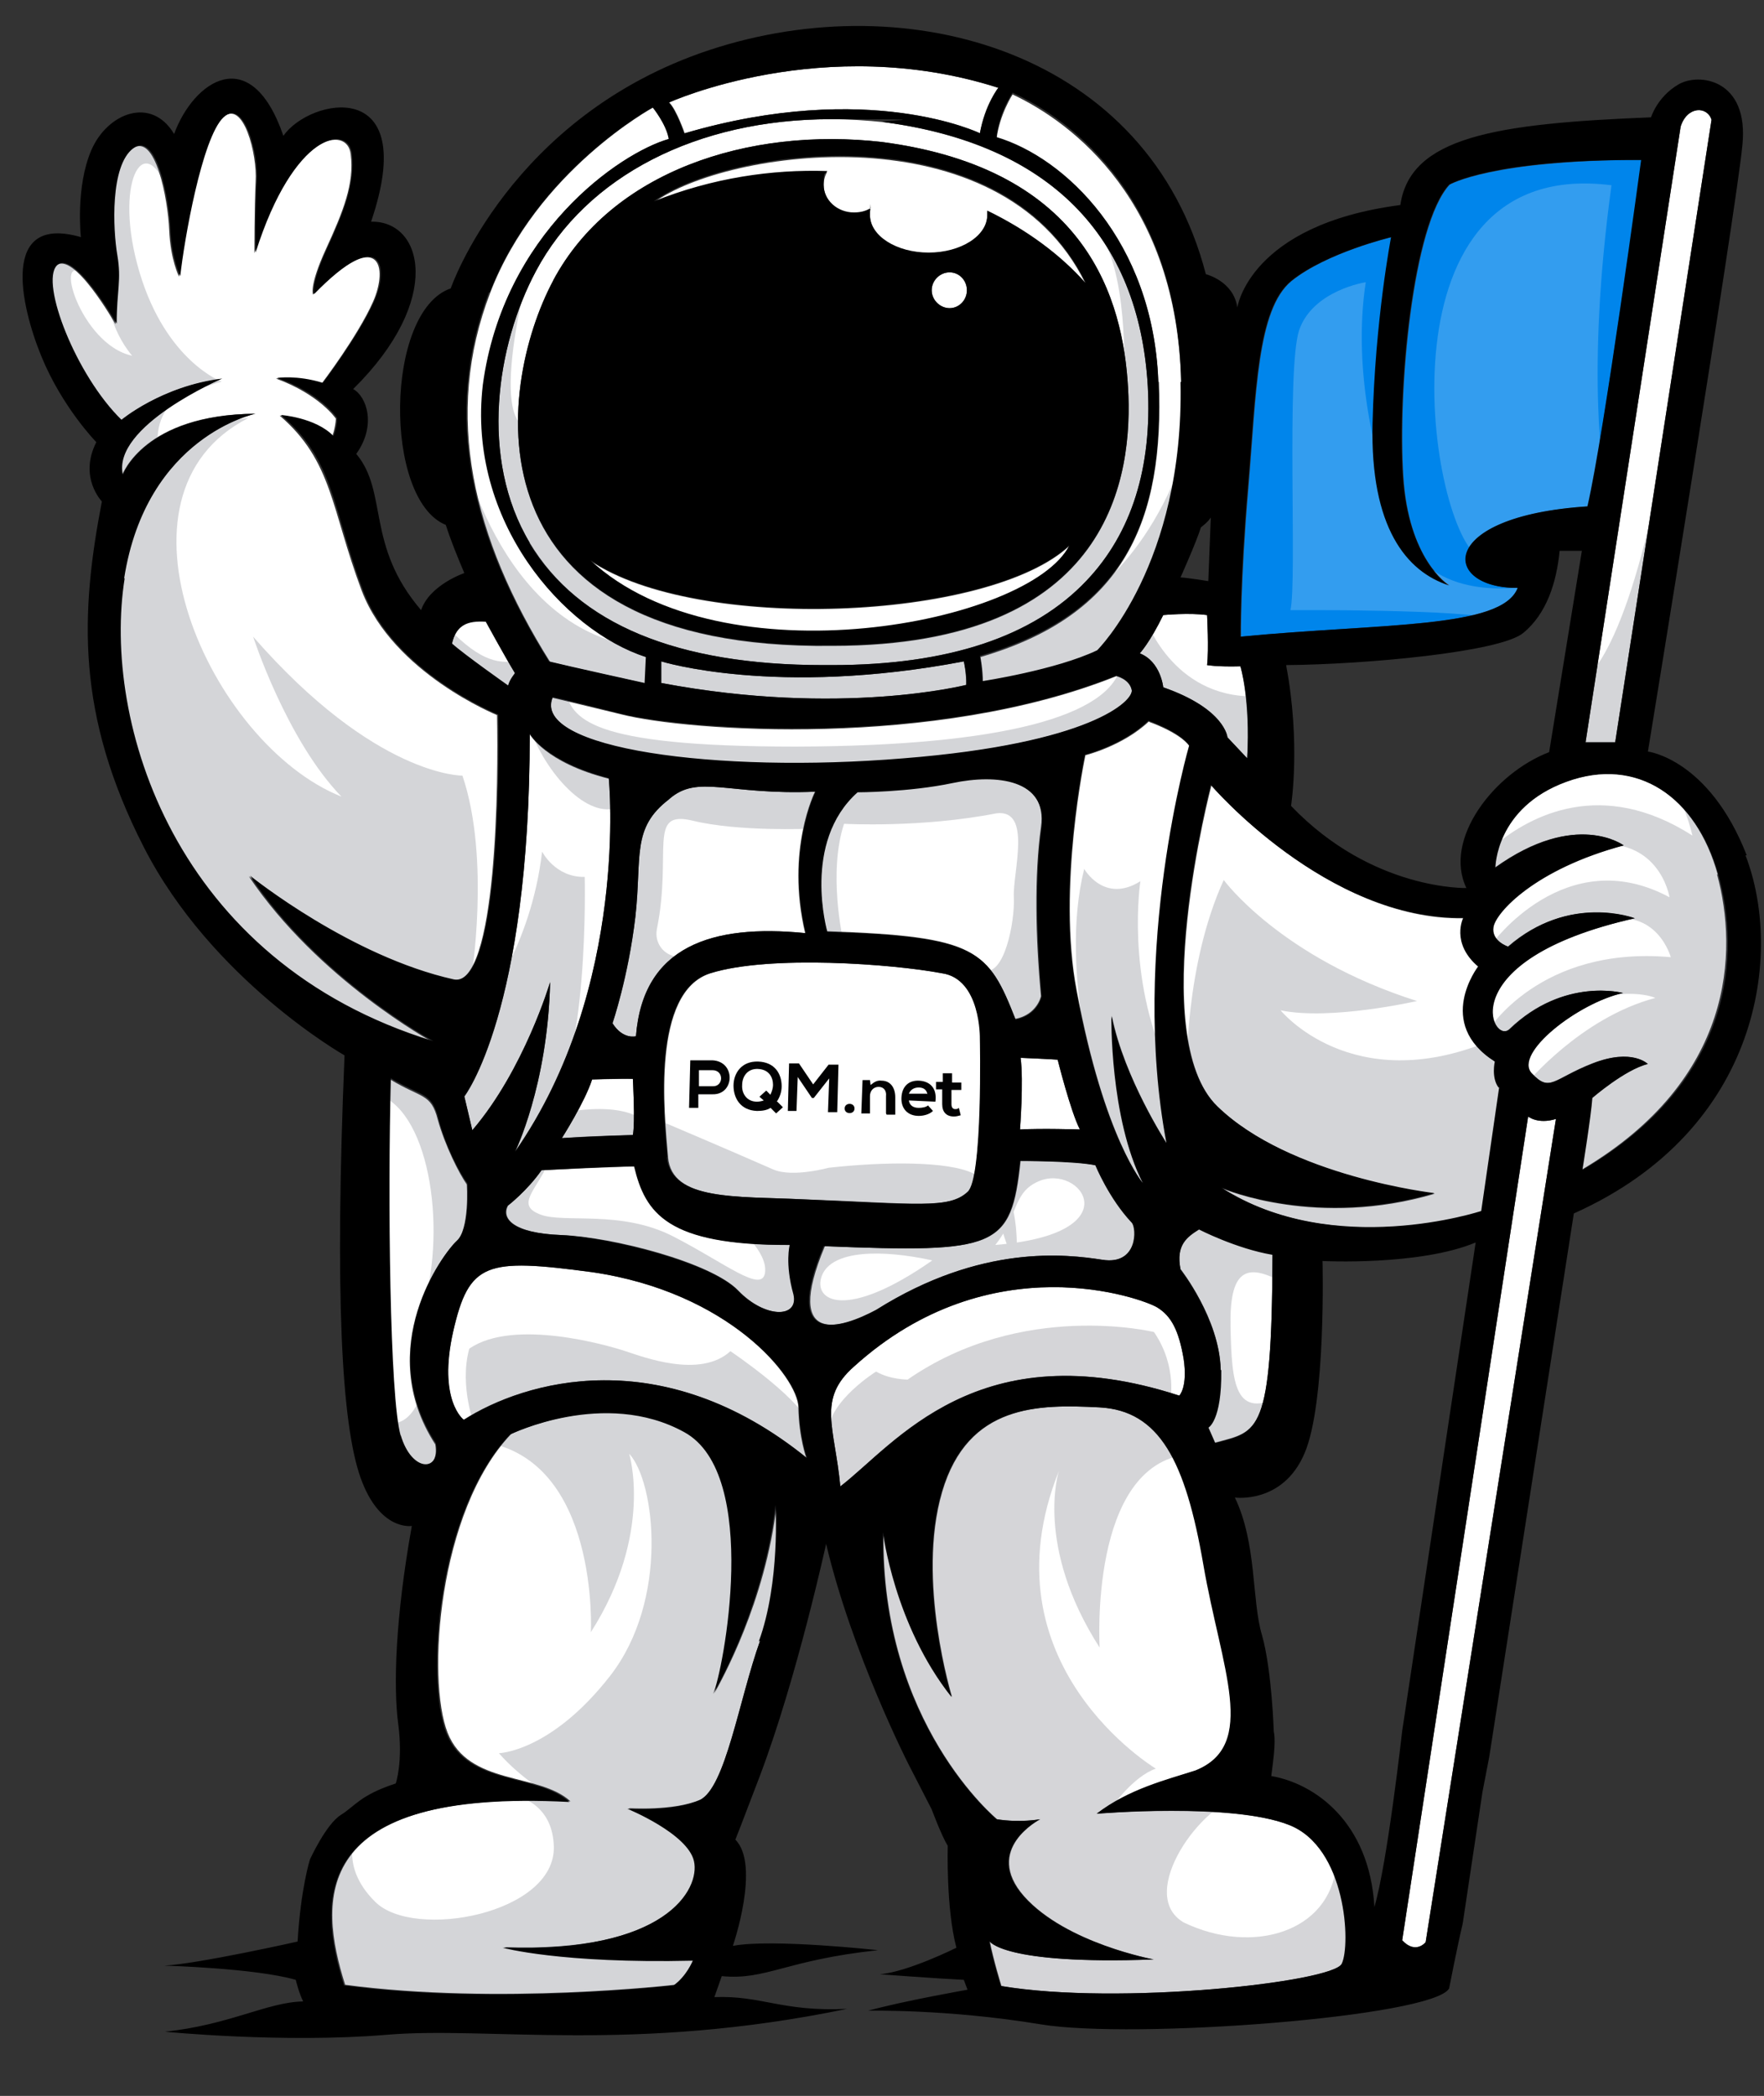
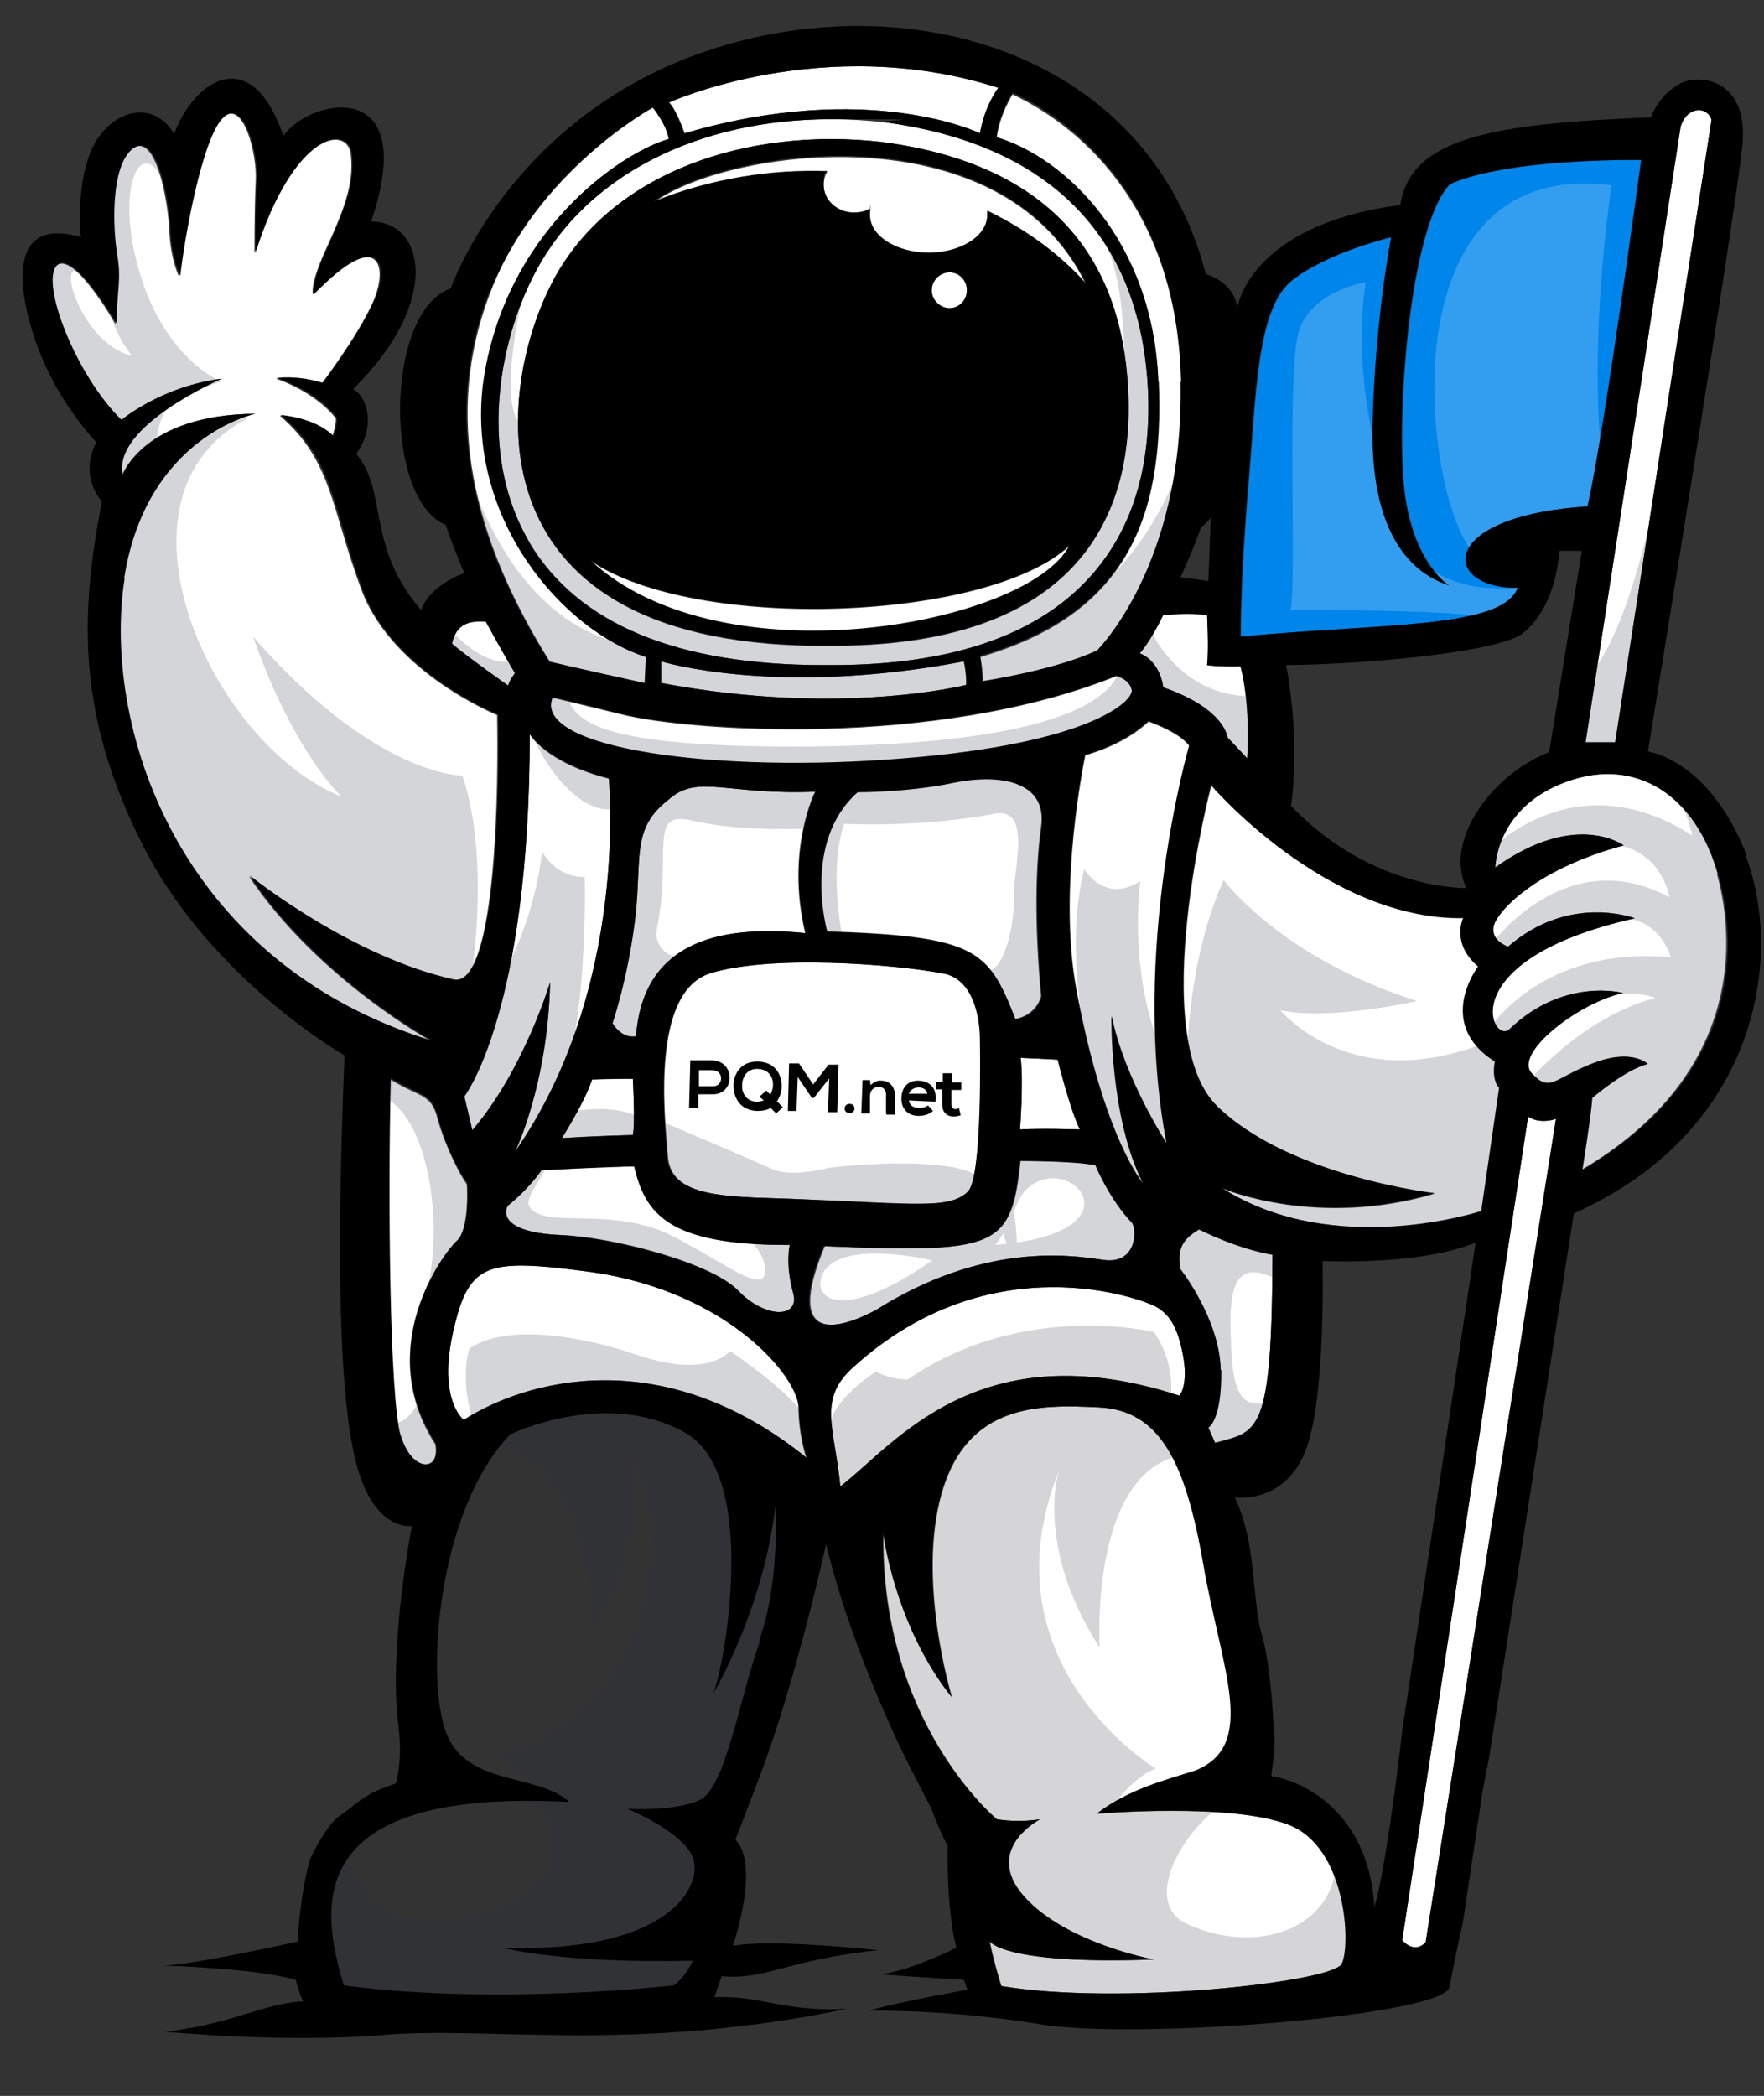
<svg xmlns="http://www.w3.org/2000/svg" id="Calque_2" version="1.1" viewBox="0 0 285.7 339.4">
  <rect x="0" y="0" width="285.7" height="339.4" fill="#333333" stroke="none" />
  <defs>
    <style>
      .st0, .st1, .st2 {
        isolation: isolate;
        opacity: .2;
      }

      .st3 {
        fill: #020203;
      }

      .st1, .st4 {
        fill: #2c2f3c;
      }

      .st5, .st2 {
        fill: #fff;
      }

      .st6 {
        fill: #0085eb;
      }
    </style>
  </defs>
  <path class="st5" d="M102.7,188.9c-2.7,0-15,.6-15,.6-2.3,3.3-5.4,5.7-5.4,5.7-1.1,2,.6,4.5,8.7,4.8,8.1.3,24.2,4.4,28.6,9,4.3,4.5,9.8,4.5,9,.6-1.4-5-.6-8-.6-8-20,0-23.4-5.2-25.2-12.7h0Z" />
  <path class="st5" d="M142,212.1c17-10.7,30.8-9,36.6-8.1,5.8.9,5.6-5.1,4.8-6-3.7-3.9-5.9-9.3-5.9-9.3-3.4-.8-12.2-.7-12.2-.7-1.5,14.2-3.8,14.9-31.7,13.8-6.9,16.5,2.9,13.3,8.5,10.3h0Z" />
  <path class="st5" d="M191,226s1.4-1.3.7-6c-.8-4.6-2-6.9-4.3-8.3-2.3-1.4-26.9-10.5-49.1,9.6-6,5.3-3.1,9.8-2.2,19.4,8.8-6.8,22.3-25.3,54.9-14.7Z" />
  <path class="st5" d="M186.1,116.8c-4.2,4-10.3,5.5-10.3,5.5,0,0-4.6,21.5-1.4,38.2,4.5,24,10.8,31.2,10.8,31.2-5.4-10.6-5.1-27.1-5.1-27.1,2,10,8.9,20.6,8.9,20.6-5.8-31.3,3.7-64.3,3.7-64.3-1.6-2.3-6.6-4-6.6-4h0Z" />
  <path class="st5" d="M278.2,141.6c-3.5-12.6-13.1-19.3-24.6-15-11.5,4.2-11.5,13.9-11.5,13.9,13.1-9.4,20.8-3.6,20.8-3.6-14.5,3.8-20.7,10.8-21.1,13.2-.4,2.3,2.4,3.2,2.4,3.2,9.9-8.6,20.5-4.6,20.5-4.6-30.1,6.8-23.1,20.8-20.2,17.9,8.8-8.4,18.3-5.8,18.3-5.8-7.2,1.6-17.8,9.8-14.8,13,3,3.2,3.5.9,9.9-1.6,6.4-2.5,8.9.1,8.9.1-3.7.9-9,5.5-9,5.5-.2,2.9-1.6,11.6-1.6,11.6,24.7-14.6,25.3-35.3,21.9-47.8h0Z" />
-   <path class="st5" d="M239.5,156.6c-4.5-3.8-2.4-7.9-2.4-7.9-22.1.4-40.9-21.5-40.9-21.5,0,0-10.7,40.6,1,52s35.2,14.1,35.2,14.1c-18.9,5.6-33.9-.6-34.5-.9,18.2,11.6,42.1,3.8,42.1,3.8l2.9-20c-1.2-1.6-.6-4.2-.6-4.2-9.8-6.2-2.7-15.4-2.7-15.4h0Z" />
+   <path class="st5" d="M239.5,156.6c-4.5-3.8-2.4-7.9-2.4-7.9-22.1.4-40.9-21.5-40.9-21.5,0,0-10.7,40.6,1,52s35.2,14.1,35.2,14.1c-18.9,5.6-33.9-.6-34.5-.9,18.2,11.6,42.1,3.8,42.1,3.8l2.9-20c-1.2-1.6-.6-4.2-.6-4.2-9.8-6.2-2.7-15.4-2.7-15.4Z" />
  <path class="st5" d="M156.8,193c2.4-2.1,2-24.8,2-24.8,0,0,.1-9.8-6.2-10.6-7.9-1.5-27.9-3-37.5,0-9.6,3-7.5,22.8-6.9,29.8.6,7.1,11.2,6.3,21.7,6.8,18.6.7,24,1.6,27-1.2h0Z" />
  <path class="st1" d="M282.2,146.8c0-.1-.4-2.5-.4-2.7s-1.1-6-1.1-6c0,0-2.3-3.2-2.4-3.4,0-.1-4.5-6.4-4.5-6.4l-3.9-1c2.7,1.1,4.2,8,4.2,8-14.7-9.4-26.2-3.2-31.9,1.5h-1.3c0,.1-.1,6.6,0,6.7.1.1.9.7.9.7,0,0,1.4-4.4,14.1-7.1,12.8-2.7,14.5,8.2,14.5,8.2-16.9-9.1-28.9,7.7-28.9,7.7,0,0,1.3,1.8,1.6,2,.2.2,1.4.8,1.4.8l.6-.4,4.2-3s1.5-1,10.3-3.3,11,5.9,11,5.9c-21.2-1.9-29.6,11.9-29.6,11.9l1.6,1.7s.8.6.8.6c0,0,.5.2.6.2s1.6-.7,1.6-.7l1.2-.6s-3-1.5,6.9-5.1c9.9-3.6,14.4-1.4,14.4-1.4-12.1,3.2-20.9,13.9-20.9,13.9,0,0,.2.2.5.5-.4,0-.7-.1-.8-.2-.1-.1-1.1-1.1-1.1-1.1,0,0-.7-1.8-.8-2s-.8-2.4-.8-2.4l-3-1.7c-22.3,9.2-33.8-5-33.8-5,8.1,1.7,22.1-1.5,22.1-1.5-22.1-7-31.3-19.6-31.3-19.6-6.4,14-6,31.5-6,31.5l-3.1-1.4c-6.8-14.6-4.4-29.9-4.4-29.9-5.9,3.7-9.1-2-9.1-2-4.2,16.8,2.7,38.3,2.7,38.3l1.1,6.7-1.3-2-1.1-1.5-1.2-2.3-1.1-1.6c-7-.7-11.2-2.5-11.2-2.5l.2,10.6-3,3.6-.2,2.4-1.2,1.5v-.8c.1,0,.4-3.6.4-3.6,0,0,5.1,21.1,5,12.3s-2.8-10-2.8-10c-1.6-.9-1.8-1.3-4.3-1.8-4.1-2-14.4-1.9-23.4-.9,0,0-5.8,1.6-8.9.3-8.2-3.6-18.6-8-18.6-8,0,0-1.9-1-1.9-.9s.3,5.6.3,5.6c0,0,1.9,4.5,2,4.9s1.4,1.7,1.6,1.7,4.7,2.6,4.9,2.6c.1,0,2.3.3,9.9,1.3s5.1.6,6.9.9c1.8.2,4.7.4,5.4.5.7,0,7.9-.5,7.9-.5,0,0,4.5.7,4.6.7s3.1.3,4.4.3l-3.9.6-9.2.9-7.4-1.5s-1.2,3.7-1.4,3.8c-.1.1-.9,4.9-.9,4.9v.2s0-1.1,0-1.1l-.2-5.7-2.2-.9-8.2-1.1s5.1,4.1,4.6,7.5-6.5-1.6-14.9-5.9-17.6-2.1-21.4-3.5-1.4-3.4.7-7.3l.7-1.4h-2.4s-6.8,5.9-6.8,6-.5,3.1-.5,3.2c0,.1,2.2,3.7,2.2,3.7l6.4.7,3.7.8,5.2,1.2,7.1,1s6.3,3.2,6.5,3.3c.2.1,3.9,1.6,4,1.7s4.8,1.4,4.9,1.5c.1.1,4,2.2,4.8,2.8.9.6,2.5,1.5,3,1.9.5.5,1.9,0,1.9,0l.8-2.4,1.6,4.2,3.9.5,5-2.1,3.9-1.9,5.8-2.9,5.1-2.3,7.2-2.2,3.3-.7h6.9s4.6.2,4.6.2l2.9.7h3.5l1.8-1.5.8-3.3.4-2.4s-2.2-4.9-2.3-5c0-.1-1.1-1.2-1.1-1.2l-.5-1-.7-1.5c1,1.3,2,2.6,2.1,2.9.4.7,2.6,1.6,2.8,1.6.3,0,2.5-1,2.7-1.1s.6-2.9.6-2.9c0,0,4.9,1.1,5,1.5s3.7,3.3,3.8,3.4,4.7,1.1,5.2,1.4,3.1,2,3.3,2.1c.2,0,6.4,2,6.5,2s6.9-.5,6.9-.5c0,0,6.7-.3,7-.4s4.5-1.2,4.5-1.2l6.8-1.1,1.6-1.2,4.9-4.9-7.6,90.8,2.7-15.8,2.6-12.5s1.4-9.5,1.5-9.6c0-.1,1.5-11.4,1.5-11.5s2.1-11.2,2.1-11.2l1.8-12.5s1.4-9.6,1.4-9.8,1.1-8,1.1-8c0,0,1.4-6,1.4-6.8s.3-2.2.3-2.2c0,0,0-1.2,0-2.4h0s.1,7.4,0,7.7c-.1.4.6,2.4.6,2.4v1.4c.1,0,8.3-3.5,8.3-3.5,0,0,5.8-5.2,6.1-5.9.3-.7,6.3-6.1,6.3-6.1,0,0,3-4.3,3.5-5.6s2-5.8,2-5.8c0,0,.7-7.2.6-7.3s.9-4.3.9-4.5-.4-6.7-.3-6.8h0ZM133.1,206.6c1.6-4.2,9.7-4.3,17.9-2.5-14,9.8-19.4,6.6-17.9,2.5ZM157,196.4h0s0,0,0,0h0ZM161.2,201.6c3.7-4.6,2.8-8.5,7-10.3,6.8-3,15.3,8.5-7,10.3ZM252.9,177.4h.9c0-.1,0,.6,0,.6-.3-.2-.8-.4-1-.6h0Z" />
  <path class="st5" d="M160.3,314.3c.6,3.1,1.9,7.3,1.9,7.3,19,3.2,53.7-.6,55.2-3.6,1.5-3,.8-18.9-8.6-22.5-9.4-3.6-31.1-1.8-31.1-1.8,5.2-4,11.3-5.4,16-7,10.2-4.1,4.2-16.4,1.3-33.3-2.9-16.8-7.1-25-16.9-25.5-9.8-.5-21.3-.6-25.5,13.7s1.6,33.2,1.6,33.2c-9.3-11.8-11.1-26.7-11.1-26.7-.5,31,18.4,46.5,18.4,46.5,3.8.6,7,0,7,0,0,0-9.4,4.8-2.6,12.5,6.8,7.6,21,10.2,21,10.2-24.6.9-26.6-3-26.6-3h0Z" />
  <g class="st0">
    <path class="st4" d="M159.5,324.2l.5-.4,14.1,1.1,14.4.5s14.8-.6,14.9-.6,17.2-1.9,17.4-2.1c.1-.2,1.4-1.7,1.4-1.9s-1.2-7.7-1.2-7.7l-4.6-11c-1,10.7-13.5,14.6-24.7,9.2-7.8-4.6,3.1-19.5,9.4-20.3l-17.2.5-3.7,1s3.3-4.8,7-6.1c0,0-28.2-16.9-15.7-48.2,0,0-4,12.1,6.6,28.6,0,0-1.8-29.6,14.3-31.3,0,0-3.7-7.3-3.7-7.5s.8-.9.8-.9c0,0,1.3-5.7-2.6-11.4,0,0-21.3-5.2-39.9,7.7,0,0-2.9,0-5.1-1.3,0,0-7.6,4.7-7.8,9.8-.2,5.1-.4,12-.4,12l2.2,2.2,1.9,2.4,1.6,6.1,3.2,10.1.7,5.3,1.6,4.5,4,7.6,4.8,7.5,3.5,6.2-.6,13.4v2.6c-3.2-1.4,2.9,12.2,2.9,12.2h0Z" />
  </g>
  <path class="st5" d="M108.4,129.4c-6.2,4.7-4.4,9.3-5.5,19.1-1.1,9.7-3.7,17.2-3.7,17.2,1.7,2.7,3.8,2.1,3.8,2.1,1.2-14.6,12.4-18.2,27.4-16.7-3.2-13.5,1.6-22.9,1.6-22.9-14.2.6-19-2.9-23.7,1.2h0Z" />
  <path class="st5" d="M195.7,231.1l1.1,2.5c7.1-1.9,9.2-1.2,9.3-30.5-5.9-1-11.9-4.1-11.9-4.1-1.9,1.2-3.8,2.5-3,6.5,0,0,6.3,8,6.5,16.2.2,8.2-2.1,9.3-2.1,9.3h0Z" />
  <path class="st5" d="M89.5,113c-3.3,8.3,26.5,12.4,56.8,9.9,30.3-2.5,37.3-9.3,37-11.1-.3-1.8-2.5-2.3-2.5-2.3-29.4,11.8-69.5,8.9-80.1,6.2-10.7-2.6-11.2-2.7-11.2-2.7h0Z" />
  <path class="st5" d="M154.2,126.7c-7.1,1.5-15.4,1.5-15.4,1.5-9,8.1-4.9,22.6-4.9,22.6,24.4.8,26.1,3,30.5,14.2,3.6-.7,4.2-3.7,4.2-3.7-.9-9.5-1.1-19.6,0-27.4,1.1-7.8-7.3-8.7-14.4-7.2h0Z" />
  <path class="st5" d="M174.9,182.9c-1.5-2.9-3.6-11.3-3.6-11.3-1.2-.1-6-.3-6-.3.5,3.8-.1,11.6-.1,11.6,3.5-.2,9.7,0,9.7,0h0Z" />
  <path class="st5" d="M134.8,107.7c18.7,0,32.6-4.6,41.2-13.7,7.3-7.7,10.6-18.3,9.9-31.4-1.4-24.5-16.1-39.2-42.6-42.8-2.9-.3-5.8-.5-8.7-.5-21.7,0-39.6,9.2-47.8,24.6-6.4,12-9.2,30.3-1,44,7.9,13.2,23.9,19.8,47.6,19.8s1,0,1.5,0h0ZM89.6,45.4c9.4-17.6,31.5-24.9,53.3-22.4,33.3,4.4,39,25.7,39.8,39.8.8,14.1-2.4,41.8-47.9,41.8-59.6.7-54.6-41.5-45.2-59.1Z" />
  <path class="st6" d="M245.9,95.2c-12.4.1-13.3-11.6,11.3-13.2,2.6-11.7,8.7-56.1,8.7-56.1-24.3,0-31.1,4-31.1,4-6,6.5-8.4,33.3-7.5,47.2.8,13.4,7.1,17.5,7.5,17.7-7-2.3-12.8-9.5-12.4-26.2.4-16.8,3-30.2,3-30.2,0,0-10.5,2.5-16.2,7.1-5.6,4.6-5.7,18.2-7,33.5-1.3,15.3-1.2,24.1-1.2,24.1,22.7-2.2,42.4-1.3,44.9-7.9h0Z" />
  <path class="st5" d="M261.6,120.2l15.6-100.8c-.7-2.2-4-2.3-5,1.1l-15.4,99.7h4.8Z" />
  <path class="st5" d="M150.9,47c0,1.6,1.3,2.9,2.9,2.9s2.8-1.3,2.8-2.9-1.3-2.9-2.8-2.9-2.9,1.3-2.9,2.9Z" />
  <path class="st5" d="M156.5,110.9c0-1.9-.4-3.8-.4-3.8-30.5,5.8-49,0-49,0v3.5c29.2,5.5,49.5.3,49.5.3h0Z" />
  <path class="st5" d="M173.2,88.4c-13.1,12.2-60.4,14.1-77.6,2.4,21.4,19.9,71.2,10.3,77.6-2.4Z" />
  <path class="st5" d="M134,27.8c-.4.6-.6,1.4-.6,2.2,0,2.5,2.2,4.5,4.9,4.5s1.9-.3,2.7-.7c-.1.4-.1.7-.1,1.1,0,3.4,4.3,6.1,9.5,6.1s9.5-2.7,9.5-6.1,0-.5,0-.7c6.4,3.1,11.9,7.1,15.9,11.7-13.8-28.2-58.3-21.7-69.9-13.1,9.5-3.8,19.1-5.2,28.1-4.9h0Z" />
  <path class="st5" d="M102.5,174.7c-2.2,0-6.6.1-6.6.1-1.2,3.7-4.9,9.5-4.9,9.5,5.2-.4,11.5-.5,11.5-.5.4-2,0-9.1,0-9.1Z" />
  <path class="st5" d="M104.5,110.6l.2-4.2c-13.3-4.3-29-22-26.4-44.1,3.2-24.5,22-37.5,30.1-39.8-.4-2.4-2.6-5.1-2.6-5.1,0,0-18.8,10.2-26.4,30-7.6,19.8-2.9,39.7,9.7,59.8,2.8.7,15.5,3.5,15.5,3.5h0Z" />
  <path class="st5" d="M63.2,174.7c-.5,19-.2,51.7,1.6,57.9,1.8,6.1,6.5,6,5.7,1.3-10.1-15.6,1.2-30.9,3.4-32.8,2.2-2,1.7-9.3,1.7-9.3-1.2-1.7-3.5-6.2-4.7-10.5-1.1-4.3-2.6-3.4-7.7-6.5h0Z" />
  <path class="st5" d="M35.9,61.3s-17.9,7.6-16.1,15.6c0,0,3.5-9.8,21.5-9.9,0,0-17.7,3.6-21.3,26.7-3.6,23.1,7.9,62.1,50,75,0,0-18.5-10.1-29.7-26.8.5.4,16.3,13.1,33,16.8,7.3,1.4,7.4-32.8,7.2-42.9,0,0-16.8-6.8-21.9-20.1-5-13.3-4.7-21-13.3-28.4,0,0,5.6.4,8.5,3.4,0,0,.5-1.3.6-2.9,0,0-2.6-3.9-9.7-6.5,0,0,3.3-.5,7.4.8,0,0,5.8-7.6,8.3-13.2,2.5-5.6,1.2-12.4-9.7-1.2,0,0-.7-1.3,2.1-7.4,2.8-6.1,4.6-10.6,4-15.3-.5-4.8-9.4-3.6-15.6,16,0,0,0-7.3.2-11.6.3-4.3-2-13.6-5.4-10.3-3.5,3.2-6.3,20.1-7,25.7,0,0-1.4-2.7-1.6-7.6-.2-4.8-2.2-15.9-6-13.1-3.8,2.8-3.2,13.2-2.6,17.3.7,4.1,0,5.7-.1,11.1,0,0-6.9-12.2-9.7-9.4-2.7,2.8,3.1,17.8,10.5,25,0,0,6.5-5.5,16.3-6.7h0Z" />
  <path class="st5" d="M83.4,109c-1.7-2.8-4.7-8.3-4.7-8.3-3-.2-4.9.5-5.5,3.6,1.9,1.8,9.1,6.8,9.1,6.8.2-1,1.1-2,1.1-2h0Z" />
  <path class="st5" d="M158.7,21.6c.8-4.7,3-7.4,3-7.4-28.3-9-53.3,2.4-53.3,2.4,1.2,1.2,2.5,5,2.5,5,29.9-8.8,47.9,0,47.9,0h0Z" />
  <path class="st5" d="M85.8,118.9c0,45.1-10.6,58.7-10.6,58.7l1.3,5.5c8.4-9.8,12.6-24,12.6-24-.4,16.8-5.7,27.5-5.7,27.5,18.6-26.7,15.2-60.5,15.2-60.5-10.3-2.6-12.8-7.2-12.8-7.2h0Z" />
  <path class="st5" d="M230.9,314.5l21.1-133.3c-3,.9-4.5-.4-4.5-.4l-20.4,133.4c2.2,2.3,3.8.3,3.8.3h0Z" />
-   <path class="st5" d="M113.3,291.5c4.2-1.9,6.4-16.3,9.8-25.8,3.4-9.5,2.7-22.1,2.7-22.1-1.8,15.8-9,28.6-10.1,30.6,1.6-3.4,7.7-35.5-4.7-42.4-12.9-7.1-28.2.4-28.2.4-11.9,12.5-13.7,39.8-10.3,48.4,3.4,8.6,14.8,6.4,19.9,11.1-42.4-2.1-40.8,16.1-36.5,29.7,24.9,3.3,53.4,0,53.4,0,2.1-1.6,3.1-4,3.1-4-21.4.5-30.8-2.1-30.8-2.1,26.5,1,32-9.5,31-14s-10.8-8.5-10.8-8.5c0,0,7.4.5,11.7-1.4h0Z" />
  <path class="st5" d="M187.7,61.8c.9,22.6-5.6,37.8-28.9,44.6,0,0,.4,2.1.4,4.1,0,0,11.9-1.8,18.6-5,0,0,14-14,13.5-43.4-.6-29.4-17.5-42.2-27.3-46.8,0,0-2.1,3.2-2.6,7.2,11.2,3.3,25.4,16.8,26.2,39.4h0Z" />
  <path class="st5" d="M184.6,105.8c3.4,1.4,3.8,5.5,3.8,5.5,10.1,3.5,10.4,8.1,10.4,8.1l3.2,3.4c.5-9.6-1.1-14.9-1.1-14.9-3.8.1-5.4-.2-5.4-.2.3-2.5,0-8.1,0-8.1-2.9-.4-7.1,0-7.1,0-2.2,4.5-3.8,6.2-3.8,6.2h0Z" />
  <path class="st5" d="M129.3,227.9c-.1-4.9-11.3-18.7-33.5-21.9-17.2-2.3-19.9-1.6-22.4,9.6-2.6,11.2,1.7,14.3,1.7,14.3,9.7-6.2,31.9-12.9,55.5,6.2,0,0-1.2-3.2-1.3-8.2h0Z" />
  <path class="st1" d="M201.1,291h.8c-.3,0-.6,0-.8,0Z" />
  <path class="st1" d="M119.2,286.8c.5-.9,2.5-4.1,2.5-4.1l2.2-6.6,2.7-9.9,1.7-8.8s2-11.7,2.2-12.1c.2-.4.9-2.6.9-2.6l.6-5.1s.9-3-1.1-7.3c-1.9-4.3-12.6-11.5-12.6-11.5-4.9,4.5-14.2.9-17,0-2.7-.9-18.1-5.4-25.3-.4-1.7,6.2,1,12.9,1,12.9l-.7,1.1h-1.6l-2.1-1.5s-2-1.5-2.1-1.6c0-.1-1.2-2-1.2-2l-.9-1.8c-2.7,7.3-6.5,4.3-6.5,4.3,0,0-.2,5.2-.1,5.4,0,.2,2.5,4,2.6,4.1s4.9,1.2,4.9,1.2h3.2l.8-.9,1-1.4,4-4.7c18.8,2.9,17.4,30.8,17.4,30.8,10.2-16,6.2-28.9,6.2-28.9,4.2,4.5,6.5,23.7-3.1,36s-18,12.5-18,12.5c3.6,4.1,8,6.6,8,6.6l-7.2-.2c3.4.5,7.9,2.4,8.1,8.7.3,10.9-22.6,15.2-28.9,9s-2.8-11.9-2.8-11.9l-5.5,4.4-1.2,4.3v7.9s.8,4,.9,5.3c.1,1.3.6,3.6.7,4.4,0,.7,1,2.6,1.1,2.8.1.2,9.4-.1,9.7,0,.3,0,10.5,1.4,10.5,1.4,0,0,7-.9,7.4-.8s7.2-.2,7.2-.2l10.5.5h5.4s4.1-.9,4.3-1.1,2-.4,2-.4l1.3-1.5,1.5-4.8,1.3-3.6s.5-9.1.5-9.4c0-.3.2-4.1.2-4.1l-1.3-5.4,1.5-1.1s2.2-7,2.8-7.9h0Z" />
  <path class="st1" d="M78,290h3.8c-2.1-.2-3.8,0-3.8,0Z" />
  <path class="st1" d="M207.4,207.5l3.4-4s-2.1-2.1-2.2-2.2c-.1,0-5.3-1.9-5.4-1.9s-5.9-1.6-6.3-1.8c-.4-.1-2.8-1-3.8-1.1-1,0-1.5.4-2.1.7-.6.3-1.6,2.9-1.8,3.5-.2.6,0,3,0,3.5,0,.5,1.3,3.1,1.4,3.2,0,.1,1.3,2.6,1.8,4.4.5,1.8,1.5,6,1.6,6.2,0,.1,1.9,4.1,1.9,4.5s-2.1,5.5-2.1,5.5c0,0,.3,3.2.3,3.5s.4,2,.7,2.3,1,1.2,1.1,1.4,2.5,1,2.7,1.1,1.8.2,2.2.2,2.1-1.1,2.6-1.5.7-.9.8-1c0-.1,2.5-2.3,2.6-2.4s.5-1.3.5-1.3l.3-4.3c-7.6,4-8.1-1.9-8.3-11.1s2.5-10.5,8.3-7.3h0Z" />
  <path class="st1" d="M10.7,60.3s1.8,3.1,1.9,3.4c.1.4,4.7,5,4.7,5l.7,2-.6,5.1.4,2.1,1.2.9s-.3,5.2-.3,5.3c0,.1-1.4,5.4-1.4,5.4,0,0-.7,5.3-.8,5.5s.2,10.5.2,10.5c0,0,0,5.6,0,5.8,0,.1,1.5,5.2,1.5,5.2,0,0,.5,2.5.6,2.9,0,.4,2.1,5.8,2.1,6s4.5,8.9,4.5,9.1c0,.1,1.4,3.5,1.7,3.8s4.7,7.6,4.7,7.6l4.2,4.8,6.7,7s11.1,7.5,11.3,7.6c.1,0,3.1,2.1,3.1,2.1l11.3,3.4,5.5.5-2.6,5.3s2.5,6.5,2.6,6.9c-.3-.8-.8-1.9-.8-2,0-.1-2.4-5.4-2.5-5.5,0-.1-3.4-3.5-3.4-3.5l-4.8.5-1,4.3c8.4,3,11.1,22.7,6.8,35.4l4.4-4.6,3.5-3.3.7-2.3,1.9-3.8-.8-4.9-.7-6.3s-1.3-.8-1.4-.9c-.1,0-1.6-2.1-1.7-2.2,0,0-.2-.3-.3-.6,0,.1,2.1,1.5,2.1,1.5l3.4,2.3,3,4.1,2.6-3.7s1-1,1-1.1c0,0,3.8,0,3.8,0,0,0,2.5-.2,2.9-.3.4-.1,3.1,0,3.3,0s4.8.6,4.8.6l1.2-.2,2.3-.3.2-.6v-4.5c-4.6-4-16.2-.8-16.2-.8,7.3-7.7,6.5-38.8,6.5-38.8-4.8.1-6.9-4.1-6.9-4.1-1.8,15.6-9.9,25.5-9.9,25.5l-4.1,8.2,2.5-13s3.2-19.4-1.4-33c0,0-14.1.2-33.9-22.5,0,0,5.4,16.7,14.3,25.9-21.3-8.5-39.4-48.9-15.1-61.3,0,0-9.9.7-14.5,5.7,0,0-1.1-4.9,2-7.9l3.7-2.2s3.3-1.2,4.5-1.5c0,0-9-3.3-13.3-17.7-4.3-14.4.7-23.3,4.4-13.5l.9-2.1s-1.1-4-1.2-4-2.9-1.9-3-1.9-1.7-.3-2.1-.3-2.9,1.4-2.9,1.4c0,0-.7,1.4-.7,1.5s-.8,4.4-.8,4.4c0,0-.2.8-.3,1.5,0,.7-.2,4.8-.2,4.8,0,0,0,1.6,0,2,0,.4.2,4.5.2,4.5l.4,5.4s.4,5.4,4.1,9.8c-8.5-1.8-13.1-17.9-7.4-12.8l.7-.8-1.4-1.9-2.1-1.2-4.3,1.1s-.3,1.1-.4,1.2,0,1.3,0,2.3,0,1.5,0,2.8c0,1.3,1.4,4.7,1.4,4.7l.5,2.3,1.8,3.4.6,2h0Z" />
  <path class="st1" d="M78.2,111.4c.2.3,3.6,1.6,3.7,1.7s.5.4.6.4,2-1.4,2-1.4l-.4-5.1c-3.1.5-6.1.3-11.4-5.2l-2.5,2.4,2.1,2.2s5.7,4.6,5.9,4.9h0Z" />
  <path class="st1" d="M100.3,130.7l.4-6.8-15-6.2c2.7,7.6,9.5,15.1,14.5,13h0Z" />
  <path class="st1" d="M171.5,131.2c0-.6-1-5-1.1-5.2s-2.6-1.4-2.6-1.4c0,0-3-.3-3.2-.3s-3.8.3-3.9.3-3.4-.2-3.4-.2l-1.7.3-4.8.8s-3.6,0-3.8,0-2.5.2-3.5.3c-1,0-6.9.4-6.9.4,0,0-1.7,2.5-1.8,2.6s-2.2,5.2-2.2,5.2c0,0-.3,1.1-.3,2.1s-.5,5.9-.5,6-.3,3.5-.3,4,1.3,5,1.3,5l1.5,1.8,2.2-.9s-2.4-10.7.2-18.6c0,0,12.5.7,24.7-1.7,5.8-.7,2.6,9.6,2.8,13.6.2,4-1.6,13-4.9,11.8l2.2,5.3,2.4,5.1h4.9l1-1.2.7-1.1s.6-.1.7-1.3c.1-1.2-.1-3.2,0-3.3.1-.1-.6-6.9-.6-7s-.5-6.9-.5-7.4.6-7.8.7-8.6c.1-.9,1.1-5.8,1-6.4h0Z" />
  <path class="st1" d="M185.8,100.3s-3.5,4.5-3.6,4.8c0,.3-.7,2.9-.7,2.9-1.9,7.8-18.6,12.8-52.6,12.9-34,0-36.3-4.6-37.4-9.3,0,0-1.3-1.8-1.4-1.9-.1,0-3.1,1-3.3,1.1-.2.1,0,5.3,0,5.4s.9,1.5,1.1,1.7,4.8,2.2,5.4,2.5,2.3,1.5,2.5,1.6c.2,0,9.2,1.6,9.2,1.6l3.2.8-3.6.7s-1.6,4.2-1.6,4.3c0,.1-1.9,10.2-1.9,10.4s-1.3,11.2-1.3,11.3-1.3,10.2-1.4,10.4-.9,3-1.2,3.7c-.3.7-.3,2.2-.3,2.3s2.7,3,3.3,3.4,2,.1,2.2.1,1.7-.4,1.7-.4c0,0,.7-.9.8-1.1s1.4-2.2,1.4-2.2c0,0,1.3-6.2,1.4-6.5s1-2.4,1-2.4l4.6-4.8c-3.6,3.1-7.6.3-6.9-3.2,2.5-12.5-1.6-19.3,5.8-17.5s18.8,1.3,18.8,1.3l3.9-6.5-.3-1.6-5.5-.4h-6.5c0,0-5.8-.7-5.8-.7h0c.1,0,9.2.3,9.9.4s4.2.1,4.2.1c0,0,7.2.3,9.5.3,2.3,0,2.8-.4,2.8-.4,0,0,7.9-.4,8.1-.5.1,0,4.6-.9,4.6-.9h.2s7.6-.8,9.3-1.2c1.8-.4,4.3-1.7,4.3-1.7l7.3-2.2,4.2-2.7,5.9-2.2s2.2,1,2.6,1.2c.3.2,1.6.7,2.2,1.1s2.4,1.3,3.2,2.5c.9,1.3,2,3.7,2.4,4.5.4.8,2.2,3,2.5,3.8s4.3,1.5,4.3,1.5c0,0,1.3-2.9,1.5-3,.1-.2,0-5.3,0-5.3l-1.3-7.6c-14.1,1.1-18.8-12.1-18.8-12.1h0Z" />
  <path class="st1" d="M256.5,109.8l-2.2,11.9,6.4.4h2.2l.5-.3.7-2.2s1.8-8.2,1.9-8.4,1.4-9.9,1.4-10,.9-7.8.9-7.8l.9-6.9s1.8-7,1.6-8.2.9-8.8.9-8.8l-1-3.5c-6.1,39.5-14,43.9-14,43.9h0Z" />
  <path class="st2" d="M242.4,100.3l4.4-1.7,2.1-4.5s1.1-3.4,1.2-3.8,1.1-2.1,1.1-2.1l2.8-1.9s5.7-1.8,5.7-2,.2-6.6.2-6.6c0,0-3.2-16.4,1.1-47.7-38.4-4.9-29.9,54.1-21.7,60.1l5.3,2.8,2.9,2s-14.8,3-19.8-7.8c-5-10.8-8.7-27.1-6.5-41.4,0,0-8.6,1.3-10.8,7.8-2.1,6.5-.3,40.8-1.4,45.3,0,0,28.4-.2,33.5,1.5h0Z" />
  <path class="st1" d="M74.3,71l.6,7.6s2,8.7,1.9,8.8,5.2,12.1,5.3,12.2c.1.1,4.8,8.9,4.9,9,.1,0,3.7.8,3.8.9.1,0,4.7.8,4.7.8l10.1,3.5,16.7,1h15.3l13.9-.2,15.2-3.1,8.9-3.2,3-1s5.3-4.7,9.4-14c4.1-9.4,5.7-26.2,5.7-26.2-5.6,23.2-19,30.4-19,30.4l1.8-2,2.7-2.5,1.6-2.4,1.6-2.9,2.3-5.6s.7-1.9.8-2.1c.1-.2.6-3.4.6-3.4l.5-3.9v-4c0,0,.3-3.8.3-3.8l-.5-5.1-.5-4.5-1.1-4.8-1.7-4.8s-1-1.6-1.6-3.2c-.6-1.6-3.1-4.2-3.1-4.2,4.6,7.4,3.6,24.3,3.6,24.3,0,0-1.2,2.3-1.2,2.4s.2,6.7.1,6.9c0,.2-.6,5.1-.6,5.1l-3.4,6.4s-1.8,3.9-1.8,4-1.4,2.3-1.4,2.3c0,0-3.1,3.1-3.2,3.1,0,0-6.8,4.8-6.9,4.8,0,0-7.8,3.1-7.8,3.1l-8.8,1.8-5.7.6-9.9.3-10.5-.5-7.6-1.2-6.5-2.2-4.4-2.2-4.4-2.6-2.7-2.3-2.1-2.2-.8-2.4-2.6-5.3-1.9-6,1.3-8.3c-11.9,7.3-3.8-23.5-3.8-23.5,0,0-3,5-3,5.2,0,.1-1.5,5.6-1.5,5.6l-1.2,6-.5,6.5.9,7.6,1.6,6.2,2.2,4.8,2.3,3.8,2.2,3.3,4.3,3.9,3,2.3,7.6,4.8c-22.8-3-28.9-33.5-28.9-33.5h0Z" />
  <path d="M182.7,62.8c-.8-14.1-6.4-35.4-39.8-39.8-21.7-2.5-43.9,4.8-53.3,22.4-9.4,17.6-14.4,59.8,45.2,59.1,45.5,0,48.7-27.7,47.9-41.8ZM175.8,45.8c-4.1-4.6-9.5-8.6-15.9-11.7,0,.2,0,.5,0,.7,0,3.4-4.3,6.1-9.5,6.1s-9.5-2.7-9.5-6.1,0-.7.1-1.1c-.8.5-1.7.7-2.7.7-2.7,0-4.9-2-4.9-4.5s.2-1.5.6-2.2c-9-.3-18.6,1.1-28.1,4.9,11.6-8.6,56.1-15.1,69.9,13.1h0ZM156.6,47c0,1.6-1.3,2.9-2.8,2.9s-2.9-1.3-2.9-2.9,1.3-2.9,2.9-2.9,2.8,1.3,2.8,2.9ZM95.6,90.7c17.2,11.7,64.5,9.8,77.6-2.4-6.4,12.7-56.2,22.3-77.6,2.4Z" />
  <path d="M282.9,138.5c-6.1-15.6-16-16.8-16-16.8,0,0,14.3-87.6,15.3-98.2,1.1-10.7-7.1-11.8-10.4-9.8-3.4,2-4.4,5.3-4.4,5.3-25.3,1-39,3.2-40.6,14.2-24.5,3.2-26.4,16.6-26.4,16.6-.6-4.3-5.1-5.4-5.1-5.4C186,8.5,147.3-2.6,114.9,8.1c-32.3,10.7-41.9,38.6-41.9,38.6-10.7,3.7-10.9,34.2-.8,38.3.9,2.8,2,5.4,3,7.8,0,0-5.6,1.9-7,6-9-10.5-5.3-19.1-10.5-25.3,3.3-4.6,1.7-9.3-.5-10.5,14.7-14.5,11.3-27.3,2.9-27.1,8.1-23.8-10-20-14.2-13.9-5.3-15.4-14.6-8.8-17.7-.3-3.7-6.2-10.8-3.4-13.4,2.6-2.6,6-1.7,14.1-1.7,14.1C0,34.6,3.3,49.4,6.7,57.7c3.4,8.3,8.9,13.9,8.9,13.9-2.9,5.7.9,9.6.9,9.6-3.5,18.2-4.2,34.5,6.8,56,11,21.5,32.5,33.7,32.5,33.7-1.6,38.7-.5,59.7,2.6,68.4,3.1,8.7,8.3,7.8,8.3,7.8-2.7,15-3,26.1-2.2,32.1.8,6.1-.4,9.6-.4,9.6-5.8,1.9-6.5,3.6-8.9,5.1s-5,7.2-5,7.2c0,0-1.5,4.7-2,13.3,0,0-16,3.6-21.6,3.9,0,0,14.7.4,21.3,2.3,0,0,.5,2.1,1.2,3.5-5.8.1-11.9,3.8-22.4,4.9,0,0,19.2,1.9,35.9.5,16.6-1.4,39.8,3,74.6-4.2-10.6.5-13.8-2.2-21.5-1.9l1.2-3.4c7.2.7,10.3-2.6,25.3-4.2,0,0-17.2-1.9-23.5-.7,0,0,4.5-13.1.4-17.2l.9-2.3,3.1-8.1c6-15.9,10.7-37.5,10.7-37.5,4.2,17.8,13.4,35.8,13.4,35.8l3.7,7.2s1.6,4.3,2.6,5.9c0,0-.3,10.1,1.4,16.5,0,0-7.8,3.9-12.4,4.3,0,0,9.4.7,13.6.9l.6,1.6s-10.3,1.8-16.1,3.4c0,0,12.8-.3,27.9,2.2,15.1,2.5,63.6-1.2,66.2-5.8,0,0,1.3-6.7,2.2-10.5l3.2-21.3,1.1-5.7,13.7-88c30.4-13.6,33.9-42.3,27.8-58h0ZM272.2,20.5c1.1-3.4,4.4-3.3,5-1.1l-15.6,100.8h-4.8l15.4-99.7h0ZM202.1,79c1.3-15.3,1.4-28.9,7-33.5,5.7-4.6,16.2-7.1,16.2-7.1,0,0-2.6,13.4-3,30.2-.4,16.8,5.5,24,12.4,26.2-.4-.2-6.6-4.3-7.5-17.7-.9-13.9,1.5-40.7,7.5-47.2,0,0,6.8-4.1,31.1-4,0,0-6,44.5-8.7,56.1-24.6,1.6-23.6,13.3-11.3,13.2-2.6,6.7-22.2,5.7-44.9,7.9,0,0-.1-8.9,1.2-24.1h0ZM242.8,176.1l-2.9,20s-23.9,7.9-42.1-3.8c.6.3,15.6,6.5,34.5.9,0,0-23.5-2.7-35.2-14.1-11.7-11.4-1-52-1-52,0,0,18.7,21.9,40.9,21.5,0,0-2.1,4.1,2.4,7.9,0,0-7.1,9.2,2.7,15.4,0,0-.6,2.6.6,4.2h0ZM197.7,221.8c-.2-8.2-6.5-16.2-6.5-16.2-.8-4,1.1-5.3,3-6.5,0,0,6,3.1,11.9,4.1-.1,29.2-2.3,28.6-9.3,30.5l-1.1-2.5s2.2-1.1,2.1-9.3h0ZM188.9,185.1s-6.9-10.6-8.9-20.6c0,0-.3,16.5,5.1,27.1,0,0-6.3-7.2-10.8-31.2-3.2-16.7,1.4-38.2,1.4-38.2,0,0,6.1-1.5,10.3-5.5,0,0,5,1.7,6.6,4,0,0-9.6,33-3.7,64.3h0ZM107.1,107.1s18.6,5.8,49,0c0,0,.5,1.9.4,3.8,0,0-20.3,5.2-49.4-.3v-3.5h0ZM85.8,87.9c-8.2-13.7-5.4-32,1-44,8.2-15.4,26.1-24.6,47.8-24.6s5.8.2,8.7.5c26.5,3.5,41.2,18.3,42.6,42.8.7,13.1-2.6,23.7-9.9,31.4-8.6,9.1-22.4,13.7-41.2,13.7-.5,0-1,0-1.5,0-23.7,0-39.7-6.7-47.6-19.8h0ZM180.8,109.4s2.1.5,2.5,2.3c.3,1.8-6.7,8.7-37,11.1-30.3,2.5-60.2-1.6-56.8-9.9,0,0,.6,0,11.2,2.7,10.7,2.6,50.7,5.6,80.1-6.2h0ZM130.4,151.1c-15.1-1.5-26.3,2.1-27.4,16.7,0,0-2.1.6-3.8-2.1,0,0,2.5-7.4,3.7-17.2,1.1-9.8-.7-14.4,5.5-19.1,4.7-4.1,9.4-.6,23.7-1.2,0,0-4.8,9.4-1.6,22.9h0ZM102.5,183.8s-6.3.2-11.5.5c0,0,3.7-5.8,4.9-9.5,0,0,4.4-.2,6.6-.1,0,0,.4,7.1,0,9.1ZM98.6,126s3.4,33.8-15.2,60.5c0,0,5.3-10.7,5.7-27.5,0,0-4.2,14.2-12.6,24l-1.3-5.5s10.6-13.6,10.6-58.7c0,0,2.5,4.5,12.8,7.2h0ZM82.3,195.2s3.1-2.4,5.4-5.7c0,0,12.3-.7,15-.6,1.8,7.5,5.3,12.8,25.2,12.7,0,0-.8,3,.6,8,.9,3.9-4.6,3.9-9-.6-4.3-4.5-20.5-8.6-28.6-9-8.1-.3-9.8-2.8-8.7-4.8h0ZM108.1,187.4c-.6-7.1-2.7-26.8,6.9-29.8,9.6-3,29.6-1.5,37.5,0,6.4.9,6.2,10.6,6.2,10.6,0,0,.5,22.7-2,24.8-3,2.8-8.4,2-27,1.2-10.5-.5-21,.2-21.7-6.8h0ZM134,150.9s-4.2-14.5,4.9-22.6c0,0,8.3,0,15.4-1.5,7.1-1.5,15.4-.6,14.4,7.2-1.1,7.8-.8,18,0,27.4,0,0-.6,3-4.2,3.7-4.4-11.2-6.1-13.4-30.5-14.2h0ZM165.3,171.3s4.8.2,6,.3c0,0,2.1,8.4,3.6,11.3,0,0-6.2-.2-9.7,0,0,0,.6-7.8.1-11.6h0ZM237.6,143.8s-15.3.5-28.5-13.3c0,0,1.6-10.1-.8-22.8,12.8-.1,34.7-2.1,38.4-5.2,3.8-3.1,5.4-8.2,5.9-13.3h3.6l-5.3,32.6c-8.9,3.4-17.2,14.1-13.4,22h0ZM200.9,107.9s1.7,5.3,1.1,14.9l-3.2-3.4s-.4-4.6-10.4-8.1c0,0-.4-4.2-3.8-5.5,0,0,1.6-1.7,3.8-6.2,0,0,4.2-.4,7.1,0,0,0,.3,5.6,0,8.1,0,0,1.5.3,5.4.2h0ZM196.1,83.9l-.4,10.2s-3.1-.5-4.5-.6c0,0,2.6-5.8,3.3-8.1,0,0,1.2-.9,1.6-1.6h0ZM191.2,61.9c.6,29.5-13.5,43.4-13.5,43.4-6.7,3.2-18.6,5-18.6,5,0-2-.4-4.1-.4-4.1,23.4-6.8,29.9-21.9,28.9-44.6-.9-22.6-15.1-36.1-26.2-39.4.4-4,2.6-7.2,2.6-7.2,9.8,4.5,26.7,17.3,27.3,46.8h0ZM161.7,14.2s-2.1,2.7-3,7.4c0,0-17.9-8.8-47.9,0,0,0-1.3-3.8-2.5-5,0,0,25.1-11.4,53.3-2.4h0ZM79.3,47.4c7.6-19.8,26.4-30,26.4-30,0,0,2.2,2.7,2.6,5.1-8,2.3-26.8,15.3-30.1,39.8-2.6,22.1,13.1,39.8,26.4,44.1l-.2,4.2s-12.7-2.8-15.5-3.5c-12.6-20.1-17.3-39.9-9.7-59.8h0ZM78.7,100.7s3,5.5,4.7,8.3c0,0-.9,1.1-1.1,2,0,0-7.1-5-9.1-6.8.7-3,2.6-3.8,5.5-3.6h0ZM20.1,93.7c3.6-23.1,21.3-26.7,21.3-26.7-18.1.2-21.5,9.9-21.5,9.9-1.8-7.9,16.1-15.6,16.1-15.6-9.8,1.2-16.3,6.7-16.3,6.7-7.4-7.2-13.2-22.2-10.5-25,2.7-2.8,9.7,9.4,9.7,9.4,0-5.4.8-7,.1-11.1-.7-4.1-1.2-14.5,2.6-17.3,3.8-2.8,5.8,8.3,6,13.1.2,4.8,1.6,7.6,1.6,7.6.6-5.6,3.5-22.4,7-25.7,3.4-3.2,5.7,6.1,5.4,10.3-.3,4.3-.2,11.6-.2,11.6,6.2-19.6,15.1-20.8,15.6-16,.5,4.8-1.2,9.2-4,15.3-2.8,6.1-2.1,7.4-2.1,7.4,10.9-11.2,12.2-4.4,9.7,1.2-2.5,5.6-8.3,13.2-8.3,13.2-4.2-1.3-7.4-.8-7.4-.8,7.1,2.5,9.7,6.5,9.7,6.5,0,1.6-.6,2.9-.6,2.9-2.9-3-8.5-3.4-8.5-3.4,8.7,7.3,8.3,15.1,13.3,28.4,5,13.3,21.9,20.1,21.9,20.1.2,10.1,0,44.3-7.2,42.9-16.6-3.7-32.5-16.4-33-16.8,11.1,16.7,29.7,26.8,29.7,26.8-42.1-12.9-53.7-51.9-50-75h0ZM64.9,232.5c-1.8-6.1-2.1-38.8-1.6-57.9,5.2,3.1,6.6,2.2,7.7,6.5,1.1,4.3,3.4,8.8,4.7,10.5,0,0,.5,7.3-1.7,9.3-2.2,2-13.5,17.3-3.4,32.8.8,4.7-3.9,4.8-5.7-1.3h0ZM123.1,265.7c-3.4,9.5-5.6,23.9-9.8,25.8-4.2,1.9-11.7,1.4-11.7,1.4,0,0,9.8,4,10.8,8.5,1,4.5-4.5,14.9-31,14,0,0,9.4,2.6,30.8,2.1,0,0-1,2.5-3.1,4,0,0-28.5,3.3-53.4,0-4.2-13.6-5.9-31.9,36.5-29.7-5.1-4.7-16.5-2.5-19.9-11.1-3.4-8.6-1.6-35.9,10.3-48.4,0,0,15.3-7.5,28.2-.4,12.5,6.8,6.3,38.9,4.7,42.4,1.1-1.9,8.3-14.8,10.1-30.6,0,0,.8,12.5-2.7,22.1h0ZM75.1,229.9s-4.2-3.1-1.7-14.3c2.6-11.2,5.3-11.9,22.5-9.6,22.1,3.2,33.4,17,33.5,21.9.1,4.9,1.3,8.2,1.3,8.2-23.6-19.1-45.8-12.4-55.5-6.2h0ZM133.5,201.8c27.9,1.1,30.2.4,31.7-13.8,0,0,8.8,0,12.2.7,0,0,2.2,5.4,5.9,9.3.8.9,1,6.9-4.8,6s-19.6-2.6-36.6,8.1c-5.6,3-15.4,6.2-8.5-10.3h0ZM138.3,221.3c22.2-20.1,46.8-11,49.1-9.6,2.3,1.4,3.5,3.7,4.3,8.3.7,4.6-.7,6-.7,6-32.6-10.6-46.1,8-54.9,14.7-.9-9.6-3.8-14.1,2.2-19.4h0ZM217.3,318c-1.5,3-36.2,6.8-55.2,3.6,0,0-1.3-4.2-1.9-7.3,0,0,2,3.9,26.6,3,0,0-14.2-2.6-21-10.2-6.8-7.6,2.6-12.5,2.6-12.5,0,0-3.2.6-7,0,0,0-18.9-15.5-18.4-46.5,0,0,1.8,15,11.1,26.7,0,0-5.8-18.9-1.6-33.2s15.7-14.2,25.5-13.7,14,8.7,16.9,25.5c2.9,16.8,8.9,29.2-1.3,33.3-4.7,1.5-10.8,3-16,7,0,0,21.7-1.9,31.1,1.8,9.4,3.6,10.1,19.5,8.6,22.5h0ZM205.9,287.6c.2-1.8.8-5.4.4-7.2,0,0-.3-9.9-1.9-15.6-1.7-5.6-.8-14.8-4.4-22.3,0,0,7.8,1.1,11.3-7.2,3.5-8.2,2.9-31.1,2.9-31.1,0,0,15.7.8,24.8-3l-11.9,79.1s-2.4,21.4-4.5,28.5c-.8-13.8-9.7-20-16.7-21.2h0ZM230.9,314.5s-1.6,2.1-3.8-.3l20.4-133.4s1.6,1.3,4.5.4l-21.1,133.3h0ZM256.3,189.4s1.4-8.7,1.6-11.6c0,0,5.3-4.6,9-5.5,0,0-2.5-2.6-8.9-.1-6.4,2.5-6.9,4.8-9.9,1.6-3-3.2,7.5-11.4,14.8-13,0,0-9.6-2.6-18.3,5.8-2.9,2.9-9.9-11.1,20.2-17.9,0,0-10.6-4.1-20.5,4.6,0,0-2.8-.9-2.4-3.2.4-2.3,6.6-9.3,21.1-13.2,0,0-7.7-5.8-20.8,3.6,0,0,0-9.7,11.5-13.9,11.5-4.2,21.1,2.5,24.6,15,3.5,12.5,2.9,33.2-21.9,47.8h0Z" />
  <path class="st3" d="M115.3,177.2h-2.2c0,0,0,2.2,0,2.2h-1.5s.2-7.7.2-7.7h3.6c3.8.2,3.6,5.6,0,5.5h0ZM113.2,175.9h2.2c1.8.1,1.9-2.6,0-2.6h-2.2c0,0,0,2.6,0,2.6Z" />
  <path class="st3" d="M134.4,174.5l-2.6,3.3h-.3l-2.3-3.4-.2,5.5h-1.4s.2-7.7.2-7.7h1.6s2.3,3.4,2.3,3.4l2.5-3.2h1.6s-.2,7.7-.2,7.7h-1.5s.2-5.5.2-5.5h0,0Z" />
  <path class="st3" d="M138.4,179.5c0,1-1.6,1-1.6,0,0-1,1.6-1,1.6,0Z" />
  <path class="st3" d="M143.5,180.3v-2.8c.1-.8-.3-1.5-1.2-1.5-.8,0-1.4.6-1.4,1.5v2.8c0,0-1.4,0-1.4,0l.2-5.4h1.2s.1.8.1.8c.6-.5,1.1-.8,1.8-.7,1.3,0,2.2,1,2.2,2.7v2.8c0,0-1.4,0-1.4,0h0Z" />
  <path class="st3" d="M147.2,178.2c.1.7.6,1.2,1.6,1.2.5,0,1.2-.1,1.5-.4l.8.9c-.6.6-1.6.8-2.3.8-1.8,0-2.9-1.2-2.8-3s1.2-2.8,2.9-2.7,2.9,1.2,2.6,3.4l-4.3-.2h0ZM150.2,177.2c-.1-.7-.6-1.1-1.4-1.1-.7,0-1.3.3-1.6,1h2.9Z" />
  <path class="st3" d="M154.2,173.8v1.5c0,0,1.5,0,1.5,0v1.2s-1.6,0-1.6,0v2.3c0,.5.2.8.6.8.2,0,.4,0,.6-.2l.3,1.2c-.4.1-.7.2-1.1.2-1.2,0-1.9-.7-1.9-2v-2.4c0,0-1,0-1,0v-1.2s1.1,0,1.1,0v-1.4s1.4,0,1.4,0h0Z" />
  <path class="st3" d="M125.8,178.4c.5-.7.8-1.6.8-2.5,0-2-1.1-3.9-3.8-4s-4,1.9-4,3.9c0,2,1.1,4,3.8,4.1.8,0,1.6-.1,2.2-.5l.9.9,1.1-1-.9-.9h0ZM124.8,177.3l-.7-.7-1.1,1,.7.6c-.3.1-.7.2-1.1.2-1.7,0-2.5-1.4-2.4-2.7,0-1.3.8-2.7,2.6-2.6s2.4,1.4,2.4,2.6c0,.5-.2,1.1-.4,1.5h0Z" />
</svg>